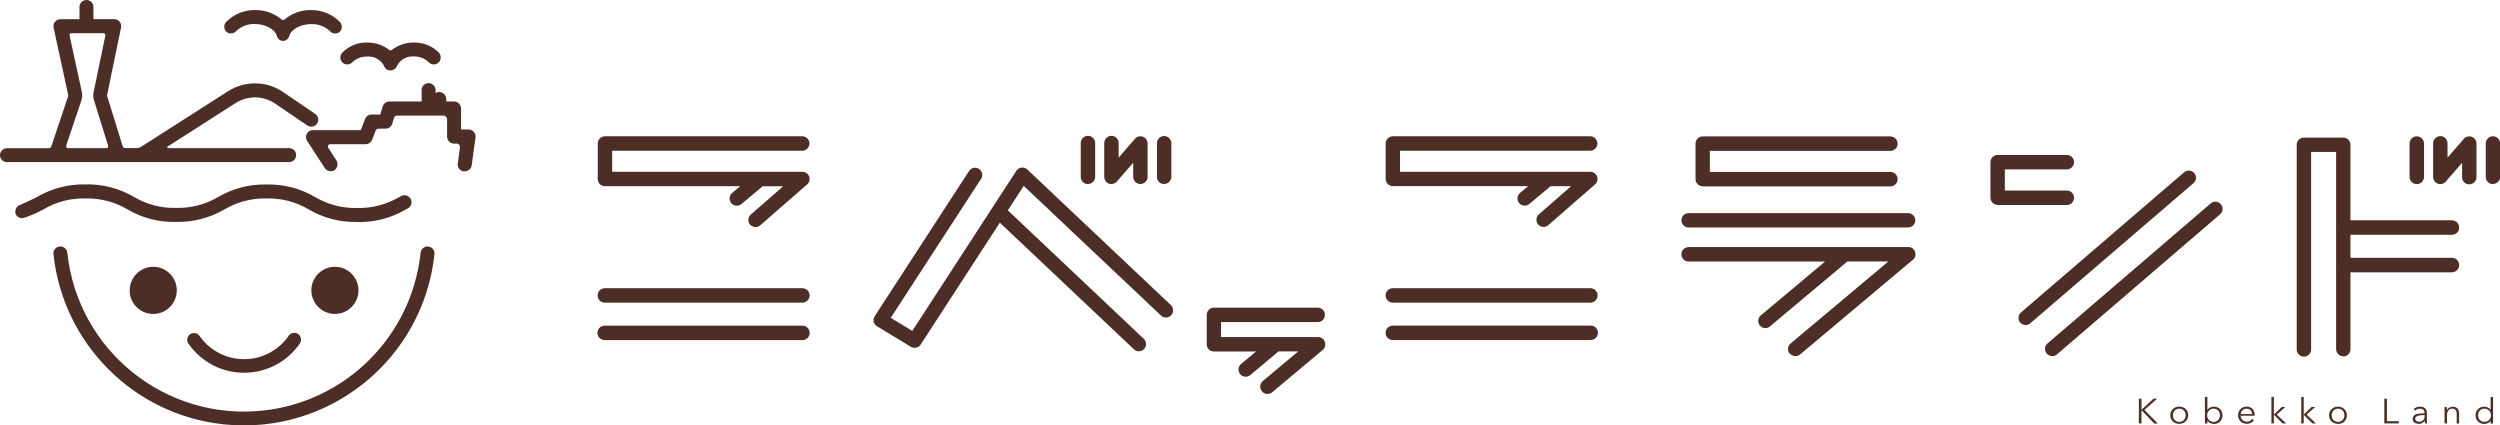
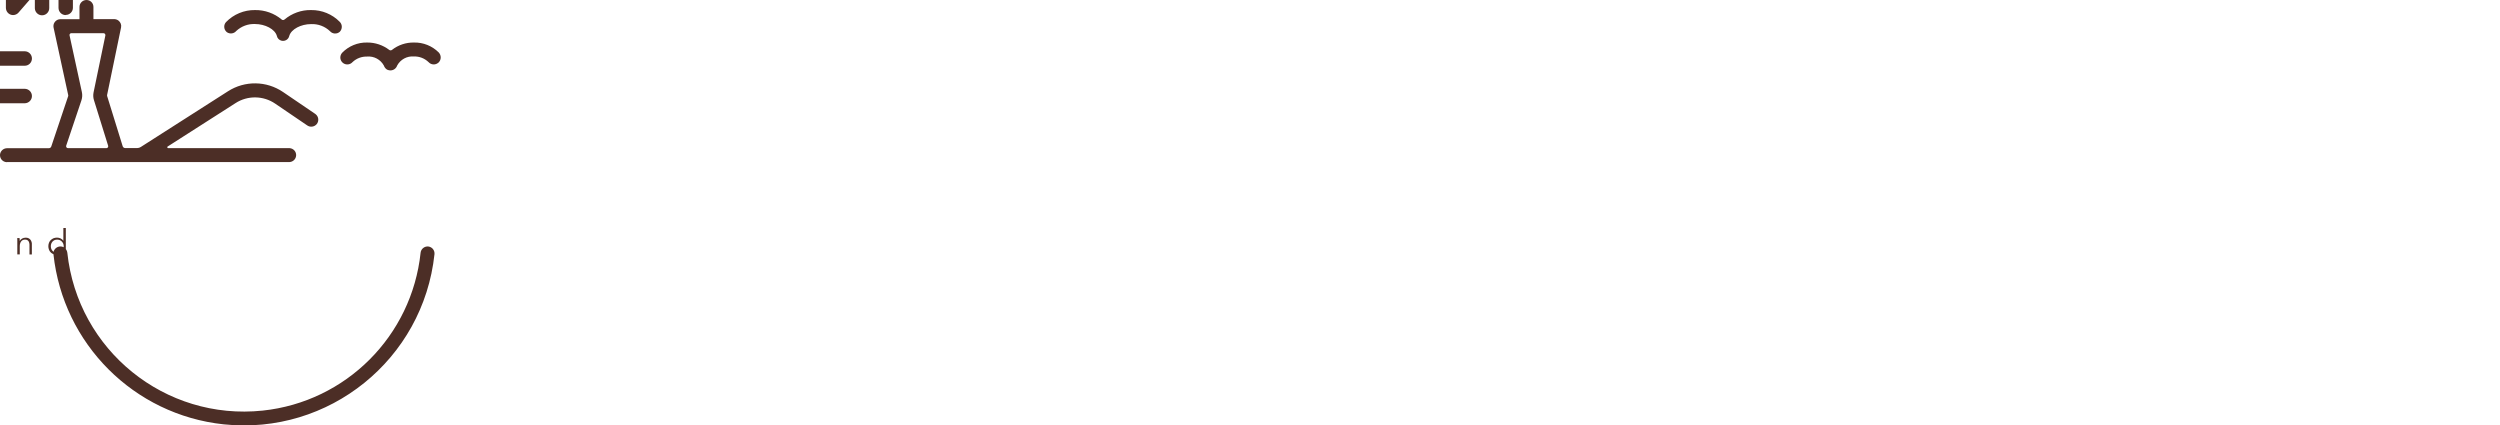
<svg xmlns="http://www.w3.org/2000/svg" width="335" height="57" viewBox="0 0 335 57">
-   <path d="m7.16,34.06c-.06-.51.32-.97.83-1.03.51-.06.97.32,1.03.83,1.39,13.07,13.1,22.54,26.18,21.16,11.16-1.18,19.98-10,21.16-21.16.06-.51.52-.88,1.03-.83h0c.51.06.88.51.83,1.03,0,0,0,0,0,0-1.51,14.1-14.16,24.3-28.26,22.8-12.02-1.28-21.51-10.78-22.8-22.8h0Zm325.25,22.65c-.28-.11-.5-.33-.6-.61-.11-.29-.11-.62,0-.91.05-.14.13-.26.23-.36.11-.1.23-.19.37-.25.15-.06.32-.09.48-.09.17,0,.33.04.48.11.15.07.28.18.37.32h0v-1.72h.33v3.55h-.33v-.37h0c-.09.14-.22.25-.37.32-.15.07-.31.11-.48.11h-.02c-.16,0-.31-.03-.46-.09Zm.15-1.88c-.1.04-.19.11-.27.19-.07.08-.13.18-.17.28-.08.22-.08.47,0,.69.04.1.09.2.17.28.07.08.17.15.27.19.11.05.24.07.36.07.12,0,.24-.02.35-.07.1-.04.2-.11.27-.19.08-.08.14-.17.18-.28h0c.09-.22.09-.47,0-.69-.04-.1-.1-.2-.18-.28-.08-.08-.17-.15-.27-.19-.11-.04-.23-.07-.35-.07-.12,0-.24.02-.36.06h0Zm-31.96,1.88c-.14-.05-.26-.14-.37-.24-.22-.22-.34-.52-.33-.83,0-.16.03-.31.09-.46.05-.14.14-.26.24-.37.1-.11.23-.19.36-.24.14-.06.29-.09.44-.09.16,0,.32.03.47.09.13.05.24.13.34.23h0c.09.1.16.22.2.34.05.14.07.28.07.42v.07s0,.05,0,.08h-1.87c0,.11.03.21.07.31.2.43.71.61,1.13.41.02-.01.05-.02.07-.04.11-.07.21-.16.28-.26l.24.19c-.12.15-.27.27-.44.36-.16.07-.34.11-.52.11h0c-.16,0-.31-.03-.46-.09Zm.43-1.95c-.1,0-.2.02-.3.06-.09.04-.17.09-.24.16-.07.07-.13.14-.17.23-.04.08-.06.18-.07.27h1.53c0-.19-.07-.37-.2-.51-.13-.13-.31-.2-.49-.2h-.06Zm-4.38,2.04c-.17,0-.33-.04-.48-.11-.15-.07-.28-.18-.38-.32h0v.37h-.33v-3.55h.33v1.73h0c.09-.14.22-.25.38-.32.15-.07.31-.11.48-.11.16,0,.33.03.48.09.14.06.26.14.37.24h0c.1.11.18.23.23.37.06.15.08.3.08.46,0,.16-.03.31-.08.46-.05.14-.13.26-.23.37-.11.1-.23.19-.37.24-.15.06-.3.09-.46.09h-.01Zm.33-.34c.1-.04.19-.11.27-.19.07-.08.13-.18.17-.28h0c.08-.22.08-.47,0-.69-.04-.1-.09-.2-.17-.28-.07-.08-.17-.15-.27-.19-.11-.05-.24-.07-.36-.07-.35-.01-.67.21-.8.54-.09.22-.09.48,0,.7.04.1.1.2.18.28.08.08.17.14.27.19.11.05.23.07.35.07.12,0,.25-.02.36-.07h0Zm-4.96.34c-.16,0-.33-.03-.48-.09-.14-.05-.27-.13-.38-.24-.11-.11-.19-.23-.25-.37-.12-.29-.12-.62,0-.92.12-.28.34-.5.63-.61.15-.06.32-.09.48-.09.17,0,.33.03.48.09.14.05.27.14.38.24.11.1.19.23.25.36.12.29.12.62,0,.92-.05.14-.14.26-.25.37-.11.11-.24.19-.38.24-.15.06-.31.09-.48.09h0Zm-.35-1.97c-.1.04-.19.11-.27.19-.07.08-.13.17-.17.28-.08.22-.08.47,0,.69.07.21.23.38.44.47.11.05.23.07.35.07.12,0,.24-.02.36-.07.1-.04.19-.11.27-.19.08-.08.13-.18.17-.28h0c.08-.22.08-.47,0-.69-.04-.1-.1-.2-.17-.28-.07-.08-.17-.15-.27-.19-.11-.05-.23-.07-.36-.07h-.02c-.11,0-.23.02-.33.07h0Zm21.62,1.97c-.16,0-.33-.03-.48-.09-.14-.05-.27-.13-.38-.24-.11-.11-.19-.23-.25-.37-.12-.29-.12-.62,0-.92.06-.14.14-.26.25-.36.11-.11.24-.19.38-.24.15-.06.31-.09.48-.09.17,0,.33.03.48.09.28.11.51.33.63.61.12.29.12.62,0,.92-.06.14-.14.26-.25.37-.11.11-.24.19-.38.24-.15.06-.31.09-.48.09h0Zm.36-.34c.1-.04.19-.11.27-.19.07-.08.13-.18.17-.28h0c.08-.22.08-.47,0-.69-.04-.1-.09-.2-.17-.28-.08-.08-.17-.15-.27-.19-.11-.05-.23-.07-.36-.07-.12,0-.24.02-.35.07-.1.04-.19.11-.27.19-.07.08-.13.17-.17.28-.08.22-.08.47,0,.69.07.21.23.38.44.47.23.09.48.09.71,0h0Zm10.43.33c-.09,0-.18-.01-.27-.04-.09-.02-.18-.06-.25-.11-.08-.05-.14-.12-.19-.2-.12-.23-.1-.51.06-.72.1-.1.22-.18.35-.22.17-.05.34-.08.51-.09.19-.02.39-.02.59-.02v-.07c.01-.16-.04-.31-.15-.42-.13-.1-.29-.15-.45-.14-.13,0-.26.02-.38.07-.11.04-.21.11-.29.19l-.18-.21c.11-.1.23-.18.37-.23.17-.06.34-.09.52-.09.11,0,.23.02.34.05.1.03.2.08.28.15.08.07.14.15.19.25.05.11.07.23.07.35v.96h0c0,.07,0,.16.01.25s.02.16.03.23h-.29c-.01-.05-.02-.11-.02-.17,0-.06,0-.12-.01-.18h-.01c-.09.14-.21.25-.35.32-.14.07-.29.1-.45.1h-.02Zm.31-1.14c-.13,0-.25.03-.37.06-.1.03-.19.08-.27.14-.07.06-.11.16-.11.25,0,.07.01.13.05.19.03.05.07.1.12.13.05.03.11.05.17.07.06.02.13.02.19.02.11,0,.21-.02.31-.06.09-.03.16-.09.23-.16.06-.07.11-.15.14-.23.03-.09.05-.18.05-.28v-.16h-.1c-.13,0-.27,0-.41.02h0Zm-35.73,1.09l-1.7-1.77v1.77h-.35v-3.32h.35v1.49l1.62-1.49h.49l-1.72,1.51,1.81,1.82h-.51Zm21.2,0l-1.15-1.15h-.01v1.15h-.33v-3.55h.33v2.34h.01l1.04-.99h.48l-1.14,1.01,1.25,1.19h-.48Zm-4,0l-1.14-1.15h-.02v1.15h-.33v-3.55h.33v2.34h.02l1.04-.99h.47l-1.14,1.01,1.25,1.19h-.48Zm13.64,0v-3.32h.35v3.02h1.59v.3h-1.93Zm9.7,0v-1.22c0-.1,0-.21-.03-.31-.02-.09-.05-.17-.1-.24-.05-.07-.11-.12-.19-.16-.09-.04-.19-.06-.3-.05-.09,0-.17.02-.25.05-.08.03-.16.09-.22.16-.07.08-.12.17-.15.27-.04.12-.06.25-.06.38v1.12h-.33v-1.71c0-.06,0-.14,0-.23s0-.18-.01-.25h.31c0,.07.01.13.02.2v.18h.01c.07-.13.18-.24.31-.31.14-.08.3-.12.46-.12h0c.24-.02.48.07.64.25.15.19.23.42.21.66v1.34h-.32Zm-160.08-4.29c-.36-.4-.32-1.01.07-1.37l4.77-3.99h-2.64l-3.78,3.17c-.41.34-1.02.28-1.36-.13-.34-.41-.28-1.01.12-1.35l2.01-1.68h-5.65c-.53,0-.96-.43-.96-.97h0v-3.94c0-.53.43-.96.96-.96h13.95c.53.02.95.46.93,1-.02.51-.42.92-.93.93h-12.99v2.01h13.14s.06.02.09.03c.03,0,.06.02.1.03.03.01.06.02.09.03s.05.03.08.05c.03.01.05.03.08.05.02.02.05.04.07.06.03.02.05.05.07.07.01,0,.02.02.03.03,0,.01.02.02.03.04.02.03.04.06.05.09.02.02.03.05.04.08.01.03.03.06.04.09.01.03.02.06.03.09,0,.03.01.06.02.09,0,.03,0,.07,0,.1v.09s0,.07,0,.1c0,.03,0,.06-.02.09s-.02.06-.03.09-.03.06-.04.09c-.01.03-.03.06-.04.08-.02.03-.03.05-.05.08l-.05.07s-.05.05-.07.07c0,.01-.02.02-.03.03l-6.81,5.7c-.4.31-.97.26-1.31-.12h0Zm-143.9-6.44c-.26-.42-.13-.98.29-1.25.42-.26.98-.13,1.25.29,2.32,3.28,6.86,4.07,10.14,1.75.68-.48,1.27-1.07,1.75-1.75h0c.25-.43.81-.58,1.24-.33.43.25.58.81.33,1.24,0,.02-.02.03-.03.05-2.84,4.13-8.48,5.18-12.62,2.35-.92-.63-1.72-1.43-2.35-2.35h0Zm288.78,1.73c-.53,0-.96-.43-.96-.97v-11.16s-.01-.08-.01-.12c0-.04,0-.08.01-.12v-4.77s-.01-.08-.01-.12c0-.04,0-.08.01-.12v-10h-3.35v26.43c.02.53-.4.98-.93,1-.53.02-.98-.4-1-.93,0-.02,0-.04,0-.06v-27.4c0-.53.43-.97.97-.96h5.27c.53,0,.96.43.96.96h0v10.12h13.6c.53,0,.97.43.97.97s-.43.97-.97.97h-13.6v3.09h13.6c.53,0,.97.43.97.97,0,.53-.43.96-.97.97h-13.6v10.32c0,.53-.43.96-.96.96h0Zm-74.18-.35c-.34-.41-.29-1.02.12-1.36l13.1-10.99h-5.49l-10.39,8.71h0c-.42.34-1.02.27-1.35-.15-.32-.41-.26-.99.13-1.33l8.62-7.22h-18.28c-.53,0-.97-.43-.97-.97,0-.53.43-.96.97-.97h29.46s.07,0,.1,0c.03,0,.06,0,.09.01.03,0,.06.02.09.03.03,0,.05.02.09.03.03.01.05.03.08.04.03.02.05.03.08.05s.05.04.07.06c.03.02.05.05.07.07.01,0,.02.02.03.03s.02.03.03.04c.02.03.04.06.06.09.02.03.03.05.04.08.01.03.02.06.04.09.01.03.02.06.03.09,0,.03.01.06.02.09h0s.01.07.01.1c0,.02,0,.03,0,.05s0,.03,0,.04c0,.03,0,.06,0,.1,0,.03-.01.06-.02.09,0,.03-.01.06-.03.09,0,.03-.02.06-.03.09-.01.03-.03.05-.04.08-.02.03-.03.05-.05.08-.01.03-.03.05-.05.07-.03.03-.05.05-.08.07-.01,0-.02.02-.03.03l-15.13,12.7c-.17.14-.39.22-.62.22h0c-.28,0-.55-.12-.74-.33Zm34.46,0c-.36-.4-.32-1.01.08-1.36l21.87-18.77c.4-.35,1.01-.3,1.36.1,0,0,0,0,0,0h0c.35.4.3,1.01-.1,1.36l-21.87,18.78c-.4.33-.99.29-1.33-.1h0Zm-122.33-.58l-17.97-16.97-10.61,16.33c-.28.44-.86.57-1.31.3l-4.54-2.75-.04-.02c-.44-.29-.56-.89-.27-1.33l12.66-19.48c.3-.44.91-.55,1.34-.24.42.29.54.86.27,1.29l-12.12,18.65,2.89,1.75,13.94-21.45s.07-.1.11-.14c.37-.38.97-.4,1.36-.04l19.27,18.2c.37.39.35,1-.03,1.37-.36.34-.91.36-1.29.04l-18.43-17.41-2.13,3.28,18.22,17.21c.39.37.4.98.04,1.37h0c-.36.39-.97.4-1.36.04,0,0,0,0,0,0h0Zm-70.96-1.24c-.53-.02-.95-.46-.93-1,.02-.53.46-.95,1-.93h26.47c.53,0,.97.43.97.97,0,.53-.43.96-.97.97h-26.53Zm132.12,0h-26.47c-.53,0-.97-.43-.97-.97,0-.53.43-.96.97-.97h26.53c.53,0,.96.45.95.98s-.45.96-.98.95h-.03Zm57.6-2.34c-.35-.4-.3-1.01.1-1.36l21.86-18.78c.4-.35,1.01-.3,1.36.1h0c.35.4.3,1.01-.1,1.35l-21.87,18.78c-.4.35-1.01.3-1.36-.1h0Zm-228.99-4.32c0-1.74,1.41-3.16,3.15-3.16h0c1.74,0,3.16,1.41,3.17,3.15,0,1.74-1.41,3.16-3.15,3.17-1.74,0-3.16-1.41-3.17-3.15,0,0,0,0,0,0Zm-24.34,0c0-1.74,1.41-3.16,3.15-3.16h0c1.74,0,3.16,1.41,3.16,3.16,0,1.74-1.41,3.16-3.16,3.16-1.74,0-3.16-1.41-3.16-3.16,0,0,0,0,0,0h0Zm169.26,1.65c-.53,0-.97-.43-.97-.97s.43-.97.97-.97h26.47c.53,0,.97.43.97.97,0,.53-.43.96-.97.97h-26.47Zm-105.59,0c-.53,0-.97-.43-.97-.97s.43-.97.97-.97h26.47c.53,0,.97.43.97.97,0,.53-.43.96-.97.97h-26.47Zm145.22-10.08c-.53,0-.96-.43-.96-.96s.43-.96.96-.96h29.42c.53,0,.96.43.96.96s-.43.96-.96.96h-29.42Zm-125.76-.37c-.35-.4-.3-1.01.1-1.36l4.34-3.79h-2.75l-2.83,2.37s-.03.02-.04.03c-.42.33-1.03.26-1.36-.16s-.26-1.03.16-1.36h0l1.06-.89h-18.13c-.53,0-.96-.43-.96-.96v-4.76c0-.53.43-.96.96-.97h26.47c.53.02.95.46.94,1-.02.51-.43.92-.94.94h-25.5v2.82h25.5c.53,0,.96.44.96.97,0,.28-.12.54-.33.72l-6.29,5.48c-.4.35-1.01.3-1.36-.1,0,0,0,0,0,0h0Zm105.63,0c-.36-.39-.34-1,.05-1.37l4.34-3.79h-2.75l-2.83,2.37-.04.03c-.42.33-1.03.26-1.36-.16-.33-.42-.26-1.03.16-1.36h0l1.06-.89h-18.13c-.53,0-.96-.43-.96-.96h0v-4.75c0-.53.43-.96.96-.97h26.47c.53.02.95.46.94,1-.02.51-.43.92-.94.94h-25.51v2.82h25.51c.53,0,.96.44.96.97,0,.28-.12.54-.33.72l-6.29,5.48c-.39.33-.97.29-1.32-.09h0Zm-158.28-.37c-2.28.06-4.53-.52-6.5-1.68-1.7-1.01-3.66-1.52-5.64-1.47-1.98-.05-3.93.46-5.64,1.47-1.97,1.15-4.22,1.73-6.49,1.68-2.28.06-4.53-.52-6.5-1.68-1.7-1.01-3.66-1.52-5.64-1.47-1.98-.05-3.93.46-5.63,1.47-.84.46-1.71.84-2.62,1.14h0c-.48.14-.98-.13-1.12-.6,0,0,0,0,0,0-.12-.47.13-.97.59-1.13.77-.34,1.55-.69,2.3-1.08,1.97-1.15,4.22-1.73,6.49-1.68,2.28-.06,4.53.53,6.5,1.68,1.7,1.01,3.66,1.52,5.63,1.47,1.98.05,3.94-.46,5.64-1.46,1.97-1.15,4.21-1.74,6.49-1.68,2.28-.05,4.53.53,6.5,1.68,1.7,1.01,3.66,1.52,5.63,1.47,1.98.05,3.93-.46,5.64-1.46l.29-.15c.46-.23,1.03-.04,1.26.42.23.46.05,1.01-.4,1.25-.1.05-.19.1-.28.15-1.88,1.1-4.02,1.68-6.2,1.68-.1,0-.19,0-.29,0Zm219.82-2.29c-.53,0-.96-.43-.96-.97v-4.75c0-.53.43-.96.96-.97h9.27c.53,0,.97.43.97.97,0,.53-.43.96-.97.97h-8.3v2.83h8.3c.53,0,.97.43.97.97s-.43.97-.97.97h-9.27Zm-39.52-2.49c-.53,0-.96-.43-.96-.96h0v-4.76h0c0-.53.43-.96.96-.96h25.15c.53,0,.97.43.97.97s-.43.97-.97.97h-24.19v2.82h24.19c.53,0,.97.43.97.97s-.43.97-.97.97h-25.16Zm-79.22-.29c-.12,0-.23-.02-.34-.06h0c-.38-.14-.62-.5-.63-.9v-4.54c0-.53.43-.97.96-.97.53,0,.97.43.97.96,0,.02,0,.04,0,.06v1.89l2.19-2.52c.35-.4.96-.44,1.36-.09.21.18.33.45.33.72v4.47c0,.53-.43.96-.96.97-.53,0-.96-.43-.97-.96h0v-1.89l-2.19,2.52c-.18.21-.45.33-.73.33h0Zm185.11,0c-.53,0-.96-.43-.96-.97v-4.47c0-.53.43-.96.96-.97.53,0,.96.43.97.96h0v4.47c0,.53-.43.96-.96.96h0Zm-188.27,0c-.53,0-.96-.43-.96-.97v-4.53c0-.53.43-.97.96-.97.53,0,.97.43.97.96,0,.02,0,.04,0,.06v4.47c0,.53-.43.96-.96.96h0Zm178.06,0h0c-.53,0-.96-.43-.96-.96h0v-4.47c0-.53.43-.97.97-.97s.97.43.97.97v4.47h0c0,.53-.43.96-.96.96h0Zm-167.85,0h0c-.53,0-.96-.43-.96-.97v-4.47c-.02-.53.4-.98.93-1,.53-.02.98.4,1,.93,0,.02,0,.04,0,.06v4.47c0,.53-.43.96-.96.96h0Zm171.01,0c-.11,0-.23-.02-.33-.06-.38-.14-.62-.5-.63-.9v-4.47c-.02-.53.4-.98.93-1,.53-.02.98.4,1,.93,0,.02,0,.04,0,.06v1.89l2.19-2.52c.35-.4.96-.44,1.36-.09.21.18.33.45.33.72v4.47c.02.53-.4.98-.93,1-.53.02-.98-.4-1-.93,0-.02,0-.04,0-.06v-1.89l-2.19,2.52c-.18.21-.45.33-.73.33h0Zm-264.86-1.7c-.51-.07-.87-.54-.8-1.05l.3-2.17s0-.04,0-.06c0-.25-.2-.45-.45-.45,0,0,0,0,0,0h-.35c-.52,0-.93-.42-.93-.94v-2.29c0-.28-.23-.52-.51-.52,0,0,0,0,0,0h-6.2c-.18,0-.35.12-.4.3l-.24.79c-.12.39-.49.66-.9.66h-.93c-.18,0-.33.11-.39.27l-.47,1.21c-.14.36-.49.6-.87.6h-4.74c-.06,0-.12.02-.18.05-.15.1-.19.3-.09.44l1.08,1.67c.28.41.19.98-.2,1.29-.01.01-.03.02-.04.03-.43.28-1.01.16-1.3-.27h0s-2.36-3.63-2.36-3.63c-.15-.22-.2-.5-.14-.76.11-.41.48-.7.91-.7h6.41l.57-1.49c.14-.36.48-.6.87-.6h1.17l.33-1.09c.12-.39.48-.66.89-.66h4.32v-1.59c.04-.52.48-.91,1-.87,0,0,0,0,0,0,.5.04.88.46.87.97v.36c.18-.11.39-.16.6-.13.48.06.83.48.83.96v.3h1.04c.52,0,.94.42.94.94h0v2.81h.99c.15,0,.3.03.44.1.35.18.56.57.51.96l-.51,3.74c-.06.46-.46.81-.93.81-.04,0-.08,0-.12,0h0ZM.94,21.73h-.07c-.52-.04-.9-.48-.87-1,.04-.5.47-.88.97-.87h5.57c.15,0,.28-.09.33-.23l2.27-6.76s.02-.09,0-.13l-1.96-9.04c-.11-.51.22-1,.72-1.11.07-.01.14-.02.21-.02h2.54V.93C10.65.42,11.07,0,11.59,0c.52,0,.93.42.93.93h0v1.63h2.76c.22,0,.43.07.6.2.28.22.42.58.34.93l-1.87,9.04s0,.08,0,.12l2.09,6.75c.05.14.18.24.33.24h1.62c.17,0,.33-.05.47-.14l11.69-7.47c2.26-1.45,5.16-1.41,7.38.1l4.31,2.93.05.04c.41.32.48.91.16,1.32-.32.39-.88.47-1.29.18l-4.28-2.91c-1.59-1.09-3.69-1.12-5.31-.08l-9.1,5.82c-.06.03-.07.11-.04.16.02.04.06.06.1.06h16.22s.04,0,.06,0c.52.04.91.48.87,1,0,0,0,0,0,0-.04.5-.46.88-.97.87H.94ZM9.51,4.45c-.13.03-.22.16-.19.29l1.65,7.59c.08.37.06.76-.06,1.12l-2.04,6.07h0s-.01.05-.01.08c0,.14.11.25.25.25h0s5.15,0,5.15,0c.03,0,.05,0,.07-.01.13-.04.2-.18.16-.31l-1.9-6.11c-.11-.34-.12-.7-.05-1.05l1.58-7.62s0-.03,0-.05c0-.14-.11-.25-.25-.25h-4.31s-.04,0-.05,0Zm53.67,13.03h0,0Zm-11.26-8.12c-.23-.12-.4-.33-.48-.57-.44-.81-1.32-1.29-2.24-1.21-.73-.02-1.43.24-1.96.74-.32.36-.86.42-1.25.14-.42-.3-.51-.88-.21-1.3.02-.03.04-.05.06-.08.88-.91,2.1-1.41,3.36-1.38,1.07-.01,2.11.34,2.96.99.1.08.25.08.36,0,.84-.66,1.88-1.01,2.95-.99,1.24-.03,2.43.45,3.31,1.32.36.38.37.97,0,1.35l-.03.02c-.38.35-.97.32-1.32-.06,0,0,0,0,0,0-.53-.51-1.24-.79-1.97-.76-.92-.08-1.8.4-2.24,1.21-.01.03-.03.07-.04.1-.22.48-.78.69-1.26.47,0,0,0,0,0,0h0Zm-14.82-4.55c-.26-.91-1.58-1.59-2.93-1.59-.93-.04-1.83.3-2.51.93-.31.37-.85.44-1.25.17h0s-.04-.04-.07-.06c-.37-.35-.39-.93-.05-1.3,1.02-1.05,2.42-1.63,3.88-1.61,1.31-.02,2.58.43,3.58,1.27.1.09.26.09.37,0,1-.84,2.27-1.3,3.57-1.27,1.44-.02,2.83.55,3.84,1.58.36.36.36.94.02,1.31l-.03.03c-.38.33-.97.29-1.3-.09,0,0,0,0,0,0-.68-.65-1.59-.99-2.53-.95-1.36,0-2.67.68-2.93,1.59-.1.46-.56.74-1.02.64-.32-.07-.57-.32-.64-.64h0Z" fill="#4c2e26" />
+   <path d="m7.16,34.06c-.06-.51.32-.97.83-1.03.51-.06.97.32,1.03.83,1.39,13.07,13.1,22.54,26.18,21.16,11.16-1.18,19.98-10,21.16-21.16.06-.51.52-.88,1.03-.83h0c.51.06.88.51.83,1.03,0,0,0,0,0,0-1.51,14.1-14.16,24.3-28.26,22.8-12.02-1.28-21.51-10.78-22.8-22.8h0Zc-.28-.11-.5-.33-.6-.61-.11-.29-.11-.62,0-.91.05-.14.13-.26.23-.36.11-.1.23-.19.37-.25.15-.06.32-.09.48-.09.17,0,.33.04.48.11.15.07.28.18.37.32h0v-1.72h.33v3.55h-.33v-.37h0c-.09.14-.22.25-.37.32-.15.07-.31.11-.48.11h-.02c-.16,0-.31-.03-.46-.09Zm.15-1.88c-.1.04-.19.11-.27.19-.07.08-.13.18-.17.28-.08.22-.08.47,0,.69.04.1.09.2.17.28.07.08.17.15.27.19.11.05.24.07.36.07.12,0,.24-.02.35-.07.1-.04.2-.11.27-.19.08-.08.14-.17.18-.28h0c.09-.22.09-.47,0-.69-.04-.1-.1-.2-.18-.28-.08-.08-.17-.15-.27-.19-.11-.04-.23-.07-.35-.07-.12,0-.24.02-.36.06h0Zm-31.96,1.88c-.14-.05-.26-.14-.37-.24-.22-.22-.34-.52-.33-.83,0-.16.03-.31.09-.46.05-.14.14-.26.24-.37.1-.11.23-.19.36-.24.14-.06.29-.09.44-.09.16,0,.32.03.47.09.13.05.24.13.34.23h0c.09.1.16.22.2.34.05.14.07.28.07.42v.07s0,.05,0,.08h-1.87c0,.11.03.21.07.31.2.43.71.61,1.13.41.02-.01.05-.02.07-.04.11-.07.21-.16.28-.26l.24.19c-.12.15-.27.27-.44.36-.16.07-.34.11-.52.11h0c-.16,0-.31-.03-.46-.09Zm.43-1.95c-.1,0-.2.02-.3.06-.09.04-.17.09-.24.16-.07.07-.13.14-.17.23-.04.08-.06.18-.07.27h1.53c0-.19-.07-.37-.2-.51-.13-.13-.31-.2-.49-.2h-.06Zm-4.38,2.04c-.17,0-.33-.04-.48-.11-.15-.07-.28-.18-.38-.32h0v.37h-.33v-3.55h.33v1.73h0c.09-.14.22-.25.38-.32.15-.07.31-.11.48-.11.16,0,.33.03.48.09.14.06.26.14.37.24h0c.1.11.18.23.23.37.06.15.08.3.08.46,0,.16-.03.31-.08.46-.05.14-.13.26-.23.37-.11.1-.23.19-.37.24-.15.06-.3.09-.46.09h-.01Zm.33-.34c.1-.04.19-.11.27-.19.07-.08.13-.18.17-.28h0c.08-.22.08-.47,0-.69-.04-.1-.09-.2-.17-.28-.07-.08-.17-.15-.27-.19-.11-.05-.24-.07-.36-.07-.35-.01-.67.21-.8.54-.09.22-.09.48,0,.7.04.1.1.2.18.28.08.08.17.14.27.19.11.05.23.07.35.07.12,0,.25-.02.36-.07h0Zm-4.96.34c-.16,0-.33-.03-.48-.09-.14-.05-.27-.13-.38-.24-.11-.11-.19-.23-.25-.37-.12-.29-.12-.62,0-.92.12-.28.34-.5.63-.61.15-.06.32-.09.48-.09.17,0,.33.03.48.09.14.05.27.14.38.24.11.1.19.23.25.36.12.29.12.62,0,.92-.05.14-.14.26-.25.37-.11.11-.24.19-.38.24-.15.06-.31.09-.48.09h0Zm-.35-1.97c-.1.04-.19.11-.27.19-.07.08-.13.17-.17.28-.08.22-.08.47,0,.69.07.21.23.38.44.47.11.05.23.07.35.07.12,0,.24-.02.36-.07.1-.04.19-.11.27-.19.08-.08.13-.18.17-.28h0c.08-.22.08-.47,0-.69-.04-.1-.1-.2-.17-.28-.07-.08-.17-.15-.27-.19-.11-.05-.23-.07-.36-.07h-.02c-.11,0-.23.02-.33.07h0Zm21.62,1.97c-.16,0-.33-.03-.48-.09-.14-.05-.27-.13-.38-.24-.11-.11-.19-.23-.25-.37-.12-.29-.12-.62,0-.92.06-.14.14-.26.25-.36.11-.11.24-.19.38-.24.15-.06.31-.09.48-.09.17,0,.33.03.48.09.28.11.51.33.63.61.12.29.12.62,0,.92-.06.14-.14.26-.25.37-.11.11-.24.19-.38.24-.15.06-.31.09-.48.09h0Zm.36-.34c.1-.04.19-.11.27-.19.07-.08.13-.18.17-.28h0c.08-.22.08-.47,0-.69-.04-.1-.09-.2-.17-.28-.08-.08-.17-.15-.27-.19-.11-.05-.23-.07-.36-.07-.12,0-.24.02-.35.07-.1.04-.19.11-.27.19-.07.08-.13.17-.17.28-.08.22-.08.47,0,.69.07.21.23.38.44.47.23.09.48.09.71,0h0Zm10.43.33c-.09,0-.18-.01-.27-.04-.09-.02-.18-.06-.25-.11-.08-.05-.14-.12-.19-.2-.12-.23-.1-.51.06-.72.1-.1.22-.18.35-.22.17-.05.34-.08.51-.09.19-.02.39-.02.59-.02v-.07c.01-.16-.04-.31-.15-.42-.13-.1-.29-.15-.45-.14-.13,0-.26.02-.38.07-.11.04-.21.11-.29.19l-.18-.21c.11-.1.23-.18.37-.23.17-.06.34-.09.52-.09.11,0,.23.02.34.05.1.03.2.08.28.15.08.07.14.15.19.25.05.11.07.23.07.35v.96h0c0,.07,0,.16.01.25s.02.16.03.23h-.29c-.01-.05-.02-.11-.02-.17,0-.06,0-.12-.01-.18h-.01c-.09.14-.21.25-.35.32-.14.07-.29.1-.45.1h-.02Zm.31-1.14c-.13,0-.25.03-.37.06-.1.03-.19.08-.27.14-.07.06-.11.16-.11.25,0,.07.01.13.05.19.03.05.07.1.12.13.05.03.11.05.17.07.06.02.13.02.19.02.11,0,.21-.02.31-.06.09-.03.16-.09.23-.16.06-.07.11-.15.14-.23.03-.09.05-.18.05-.28v-.16h-.1c-.13,0-.27,0-.41.02h0Zm-35.73,1.09l-1.7-1.77v1.77h-.35v-3.32h.35v1.49l1.62-1.49h.49l-1.72,1.51,1.81,1.82h-.51Zm21.2,0l-1.15-1.15h-.01v1.15h-.33v-3.55h.33v2.34h.01l1.04-.99h.48l-1.14,1.01,1.25,1.19h-.48Zm-4,0l-1.14-1.15h-.02v1.15h-.33v-3.55h.33v2.34h.02l1.04-.99h.47l-1.14,1.01,1.25,1.19h-.48Zm13.64,0v-3.32h.35v3.02h1.59v.3h-1.93Zm9.7,0v-1.22c0-.1,0-.21-.03-.31-.02-.09-.05-.17-.1-.24-.05-.07-.11-.12-.19-.16-.09-.04-.19-.06-.3-.05-.09,0-.17.02-.25.05-.08.03-.16.09-.22.16-.07.08-.12.17-.15.27-.04.12-.06.25-.06.38v1.12h-.33v-1.71c0-.06,0-.14,0-.23s0-.18-.01-.25h.31c0,.07.01.13.02.2v.18h.01c.07-.13.18-.24.31-.31.14-.08.3-.12.46-.12h0c.24-.02.48.07.64.25.15.19.23.42.21.66v1.34h-.32Zm-160.08-4.29c-.36-.4-.32-1.01.07-1.37l4.77-3.99h-2.64l-3.78,3.17c-.41.34-1.02.28-1.36-.13-.34-.41-.28-1.01.12-1.35l2.01-1.68h-5.65c-.53,0-.96-.43-.96-.97h0v-3.94c0-.53.43-.96.96-.96h13.95c.53.02.95.46.93,1-.02.51-.42.92-.93.93h-12.99v2.01h13.14s.06.02.09.03c.03,0,.06.02.1.03.03.01.06.02.09.03s.05.03.08.05c.03.01.05.03.08.05.02.02.05.04.07.06.03.02.05.05.07.07.01,0,.02.02.03.03,0,.01.02.02.03.04.02.03.04.06.05.09.02.02.03.05.04.08.01.03.03.06.04.09.01.03.02.06.03.09,0,.03.01.06.02.09,0,.03,0,.07,0,.1v.09s0,.07,0,.1c0,.03,0,.06-.02.09s-.02.06-.03.09-.03.06-.04.09c-.01.03-.03.06-.04.08-.02.03-.03.05-.05.08l-.05.07s-.05.05-.07.07c0,.01-.02.02-.03.03l-6.81,5.7c-.4.31-.97.26-1.31-.12h0Zm-143.9-6.44c-.26-.42-.13-.98.29-1.25.42-.26.98-.13,1.25.29,2.32,3.28,6.86,4.07,10.14,1.75.68-.48,1.27-1.07,1.75-1.75h0c.25-.43.81-.58,1.24-.33.43.25.58.81.33,1.24,0,.02-.02.03-.03.05-2.84,4.13-8.48,5.18-12.62,2.35-.92-.63-1.72-1.43-2.35-2.35h0Zm288.78,1.73c-.53,0-.96-.43-.96-.97v-11.16s-.01-.08-.01-.12c0-.04,0-.08.01-.12v-4.77s-.01-.08-.01-.12c0-.04,0-.08.01-.12v-10h-3.35v26.43c.02.53-.4.98-.93,1-.53.02-.98-.4-1-.93,0-.02,0-.04,0-.06v-27.4c0-.53.43-.97.97-.96h5.27c.53,0,.96.43.96.96h0v10.12h13.6c.53,0,.97.43.97.97s-.43.97-.97.97h-13.6v3.09h13.6c.53,0,.97.43.97.97,0,.53-.43.96-.97.97h-13.6v10.32c0,.53-.43.96-.96.96h0Zm-74.18-.35c-.34-.41-.29-1.02.12-1.36l13.1-10.99h-5.49l-10.39,8.71h0c-.42.34-1.02.27-1.35-.15-.32-.41-.26-.99.13-1.33l8.62-7.22h-18.28c-.53,0-.97-.43-.97-.97,0-.53.43-.96.97-.97h29.46s.07,0,.1,0c.03,0,.06,0,.09.01.03,0,.06.02.09.03.03,0,.05.02.09.03.03.01.05.03.08.04.03.02.05.03.08.05s.05.04.07.06c.03.02.05.05.07.07.01,0,.02.02.03.03s.02.03.03.04c.02.03.04.06.06.09.02.03.03.05.04.08.01.03.02.06.04.09.01.03.02.06.03.09,0,.03.01.06.02.09h0s.01.07.01.1c0,.02,0,.03,0,.05s0,.03,0,.04c0,.03,0,.06,0,.1,0,.03-.01.06-.02.09,0,.03-.01.06-.03.09,0,.03-.02.06-.03.09-.01.03-.03.05-.04.08-.02.03-.03.05-.05.08-.01.03-.03.05-.05.07-.03.03-.05.05-.08.07-.01,0-.02.02-.03.03l-15.13,12.7c-.17.14-.39.22-.62.22h0c-.28,0-.55-.12-.74-.33Zm34.46,0c-.36-.4-.32-1.01.08-1.36l21.87-18.77c.4-.35,1.01-.3,1.36.1,0,0,0,0,0,0h0c.35.4.3,1.01-.1,1.36l-21.87,18.78c-.4.33-.99.29-1.33-.1h0Zm-122.33-.58l-17.97-16.97-10.61,16.33c-.28.44-.86.57-1.31.3l-4.54-2.75-.04-.02c-.44-.29-.56-.89-.27-1.33l12.66-19.48c.3-.44.91-.55,1.34-.24.42.29.54.86.27,1.29l-12.12,18.65,2.89,1.75,13.94-21.45s.07-.1.11-.14c.37-.38.97-.4,1.36-.04l19.27,18.2c.37.39.35,1-.03,1.37-.36.34-.91.36-1.29.04l-18.43-17.41-2.13,3.28,18.22,17.21c.39.37.4.98.04,1.37h0c-.36.39-.97.4-1.36.04,0,0,0,0,0,0h0Zm-70.96-1.24c-.53-.02-.95-.46-.93-1,.02-.53.46-.95,1-.93h26.47c.53,0,.97.43.97.97,0,.53-.43.96-.97.97h-26.53Zm132.12,0h-26.47c-.53,0-.97-.43-.97-.97,0-.53.43-.96.97-.97h26.53c.53,0,.96.45.95.98s-.45.96-.98.95h-.03Zm57.6-2.34c-.35-.4-.3-1.01.1-1.36l21.86-18.78c.4-.35,1.01-.3,1.36.1h0c.35.4.3,1.01-.1,1.35l-21.87,18.78c-.4.35-1.01.3-1.36-.1h0Zm-228.99-4.32c0-1.74,1.41-3.16,3.15-3.16h0c1.74,0,3.16,1.41,3.17,3.15,0,1.74-1.41,3.16-3.15,3.17-1.74,0-3.16-1.41-3.17-3.15,0,0,0,0,0,0Zm-24.34,0c0-1.74,1.41-3.16,3.15-3.16h0c1.74,0,3.16,1.41,3.16,3.16,0,1.74-1.41,3.16-3.16,3.16-1.74,0-3.16-1.41-3.16-3.16,0,0,0,0,0,0h0Zm169.26,1.65c-.53,0-.97-.43-.97-.97s.43-.97.97-.97h26.47c.53,0,.97.43.97.97,0,.53-.43.96-.97.97h-26.47Zm-105.59,0c-.53,0-.97-.43-.97-.97s.43-.97.97-.97h26.47c.53,0,.97.43.97.97,0,.53-.43.96-.97.97h-26.47Zm145.22-10.08c-.53,0-.96-.43-.96-.96s.43-.96.96-.96h29.42c.53,0,.96.43.96.96s-.43.96-.96.96h-29.42Zm-125.76-.37c-.35-.4-.3-1.01.1-1.36l4.34-3.79h-2.75l-2.83,2.37s-.03.02-.04.03c-.42.33-1.03.26-1.36-.16s-.26-1.03.16-1.36h0l1.06-.89h-18.13c-.53,0-.96-.43-.96-.96v-4.76c0-.53.43-.96.96-.97h26.47c.53.02.95.46.94,1-.02.51-.43.92-.94.94h-25.5v2.82h25.5c.53,0,.96.44.96.97,0,.28-.12.54-.33.72l-6.29,5.48c-.4.35-1.01.3-1.36-.1,0,0,0,0,0,0h0Zm105.63,0c-.36-.39-.34-1,.05-1.37l4.34-3.79h-2.75l-2.83,2.37-.04.03c-.42.33-1.03.26-1.36-.16-.33-.42-.26-1.03.16-1.36h0l1.06-.89h-18.13c-.53,0-.96-.43-.96-.96h0v-4.75c0-.53.43-.96.96-.97h26.47c.53.02.95.46.94,1-.02.51-.43.92-.94.94h-25.51v2.82h25.51c.53,0,.96.44.96.97,0,.28-.12.54-.33.72l-6.29,5.48c-.39.33-.97.29-1.32-.09h0Zm-158.28-.37c-2.28.06-4.53-.52-6.5-1.68-1.7-1.01-3.66-1.52-5.64-1.47-1.98-.05-3.93.46-5.64,1.47-1.97,1.15-4.22,1.73-6.49,1.68-2.28.06-4.53-.52-6.5-1.68-1.7-1.01-3.66-1.52-5.64-1.47-1.98-.05-3.93.46-5.63,1.47-.84.46-1.71.84-2.62,1.14h0c-.48.14-.98-.13-1.12-.6,0,0,0,0,0,0-.12-.47.13-.97.59-1.13.77-.34,1.55-.69,2.3-1.08,1.97-1.15,4.22-1.73,6.49-1.68,2.28-.06,4.53.53,6.5,1.68,1.7,1.01,3.66,1.52,5.63,1.47,1.98.05,3.94-.46,5.64-1.46,1.97-1.15,4.21-1.74,6.49-1.68,2.28-.05,4.53.53,6.5,1.68,1.7,1.01,3.66,1.52,5.63,1.47,1.98.05,3.93-.46,5.64-1.46l.29-.15c.46-.23,1.03-.04,1.26.42.23.46.05,1.01-.4,1.25-.1.05-.19.1-.28.15-1.88,1.1-4.02,1.68-6.2,1.68-.1,0-.19,0-.29,0Zm219.82-2.29c-.53,0-.96-.43-.96-.97v-4.75c0-.53.43-.96.96-.97h9.27c.53,0,.97.43.97.97,0,.53-.43.96-.97.97h-8.3v2.83h8.3c.53,0,.97.43.97.97s-.43.97-.97.97h-9.27Zm-39.52-2.49c-.53,0-.96-.43-.96-.96h0v-4.76h0c0-.53.43-.96.96-.96h25.15c.53,0,.97.43.97.97s-.43.97-.97.97h-24.19v2.82h24.19c.53,0,.97.43.97.97s-.43.97-.97.97h-25.16Zm-79.22-.29c-.12,0-.23-.02-.34-.06h0c-.38-.14-.62-.5-.63-.9v-4.54c0-.53.43-.97.96-.97.53,0,.97.43.97.96,0,.02,0,.04,0,.06v1.89l2.19-2.52c.35-.4.96-.44,1.36-.09.21.18.33.45.33.72v4.47c0,.53-.43.96-.96.97-.53,0-.96-.43-.97-.96h0v-1.89l-2.19,2.52c-.18.21-.45.33-.73.33h0Zm185.11,0c-.53,0-.96-.43-.96-.97v-4.47c0-.53.43-.96.96-.97.53,0,.96.43.97.96h0v4.47c0,.53-.43.96-.96.96h0Zm-188.27,0c-.53,0-.96-.43-.96-.97v-4.53c0-.53.43-.97.96-.97.53,0,.97.43.97.96,0,.02,0,.04,0,.06v4.47c0,.53-.43.96-.96.96h0Zm178.06,0h0c-.53,0-.96-.43-.96-.96h0v-4.47c0-.53.43-.97.97-.97s.97.43.97.97v4.47h0c0,.53-.43.96-.96.96h0Zm-167.85,0h0c-.53,0-.96-.43-.96-.97v-4.47c-.02-.53.4-.98.93-1,.53-.02.98.4,1,.93,0,.02,0,.04,0,.06v4.47c0,.53-.43.96-.96.96h0Zm171.01,0c-.11,0-.23-.02-.33-.06-.38-.14-.62-.5-.63-.9v-4.47c-.02-.53.4-.98.93-1,.53-.02.98.4,1,.93,0,.02,0,.04,0,.06v1.89l2.19-2.52c.35-.4.96-.44,1.36-.09.21.18.33.45.33.72v4.47c.02.53-.4.98-.93,1-.53.02-.98-.4-1-.93,0-.02,0-.04,0-.06v-1.89l-2.19,2.52c-.18.21-.45.33-.73.33h0Zm-264.86-1.7c-.51-.07-.87-.54-.8-1.05l.3-2.17s0-.04,0-.06c0-.25-.2-.45-.45-.45,0,0,0,0,0,0h-.35c-.52,0-.93-.42-.93-.94v-2.29c0-.28-.23-.52-.51-.52,0,0,0,0,0,0h-6.2c-.18,0-.35.12-.4.3l-.24.79c-.12.39-.49.66-.9.66h-.93c-.18,0-.33.11-.39.27l-.47,1.21c-.14.36-.49.6-.87.6h-4.74c-.06,0-.12.02-.18.05-.15.1-.19.3-.09.44l1.08,1.67c.28.41.19.98-.2,1.29-.01.01-.03.02-.04.03-.43.28-1.01.16-1.3-.27h0s-2.36-3.63-2.36-3.63c-.15-.22-.2-.5-.14-.76.11-.41.48-.7.91-.7h6.41l.57-1.49c.14-.36.48-.6.87-.6h1.17l.33-1.09c.12-.39.48-.66.89-.66h4.32v-1.59c.04-.52.48-.91,1-.87,0,0,0,0,0,0,.5.04.88.46.87.97v.36c.18-.11.39-.16.6-.13.48.06.83.48.83.96v.3h1.04c.52,0,.94.42.94.94h0v2.81h.99c.15,0,.3.03.44.1.35.18.56.57.51.96l-.51,3.74c-.06.46-.46.81-.93.81-.04,0-.08,0-.12,0h0ZM.94,21.73h-.07c-.52-.04-.9-.48-.87-1,.04-.5.47-.88.97-.87h5.57c.15,0,.28-.09.33-.23l2.27-6.76s.02-.09,0-.13l-1.96-9.04c-.11-.51.22-1,.72-1.11.07-.01.14-.02.21-.02h2.54V.93C10.65.42,11.07,0,11.59,0c.52,0,.93.42.93.93h0v1.63h2.76c.22,0,.43.07.6.2.28.22.42.58.34.93l-1.87,9.04s0,.08,0,.12l2.09,6.75c.05.14.18.24.33.24h1.62c.17,0,.33-.05.47-.14l11.69-7.47c2.26-1.45,5.16-1.41,7.38.1l4.31,2.93.05.04c.41.32.48.91.16,1.32-.32.39-.88.47-1.29.18l-4.28-2.91c-1.59-1.09-3.69-1.12-5.31-.08l-9.1,5.82c-.06.03-.07.11-.04.16.02.04.06.06.1.06h16.22s.04,0,.06,0c.52.04.91.48.87,1,0,0,0,0,0,0-.04.5-.46.88-.97.87H.94ZM9.51,4.45c-.13.03-.22.16-.19.29l1.65,7.59c.08.37.06.76-.06,1.12l-2.04,6.07h0s-.01.05-.01.08c0,.14.11.25.25.25h0s5.15,0,5.15,0c.03,0,.05,0,.07-.01.13-.04.2-.18.16-.31l-1.9-6.11c-.11-.34-.12-.7-.05-1.05l1.58-7.62s0-.03,0-.05c0-.14-.11-.25-.25-.25h-4.31s-.04,0-.05,0Zm53.67,13.03h0,0Zm-11.26-8.12c-.23-.12-.4-.33-.48-.57-.44-.81-1.32-1.29-2.24-1.21-.73-.02-1.43.24-1.96.74-.32.36-.86.42-1.25.14-.42-.3-.51-.88-.21-1.3.02-.03.04-.05.06-.08.88-.91,2.1-1.41,3.36-1.38,1.07-.01,2.11.34,2.96.99.1.08.25.08.36,0,.84-.66,1.88-1.01,2.95-.99,1.24-.03,2.43.45,3.31,1.32.36.38.37.97,0,1.35l-.03.02c-.38.35-.97.32-1.32-.06,0,0,0,0,0,0-.53-.51-1.24-.79-1.97-.76-.92-.08-1.8.4-2.24,1.21-.01.03-.03.07-.04.1-.22.48-.78.69-1.26.47,0,0,0,0,0,0h0Zm-14.82-4.55c-.26-.91-1.58-1.59-2.93-1.59-.93-.04-1.83.3-2.51.93-.31.37-.85.44-1.25.17h0s-.04-.04-.07-.06c-.37-.35-.39-.93-.05-1.3,1.02-1.05,2.42-1.63,3.88-1.61,1.31-.02,2.58.43,3.58,1.27.1.09.26.09.37,0,1-.84,2.27-1.3,3.57-1.27,1.44-.02,2.83.55,3.84,1.58.36.36.36.94.02,1.31l-.03.03c-.38.33-.97.29-1.3-.09,0,0,0,0,0,0-.68-.65-1.59-.99-2.53-.95-1.36,0-2.67.68-2.93,1.59-.1.46-.56.74-1.02.64-.32-.07-.57-.32-.64-.64h0Z" fill="#4c2e26" />
</svg>